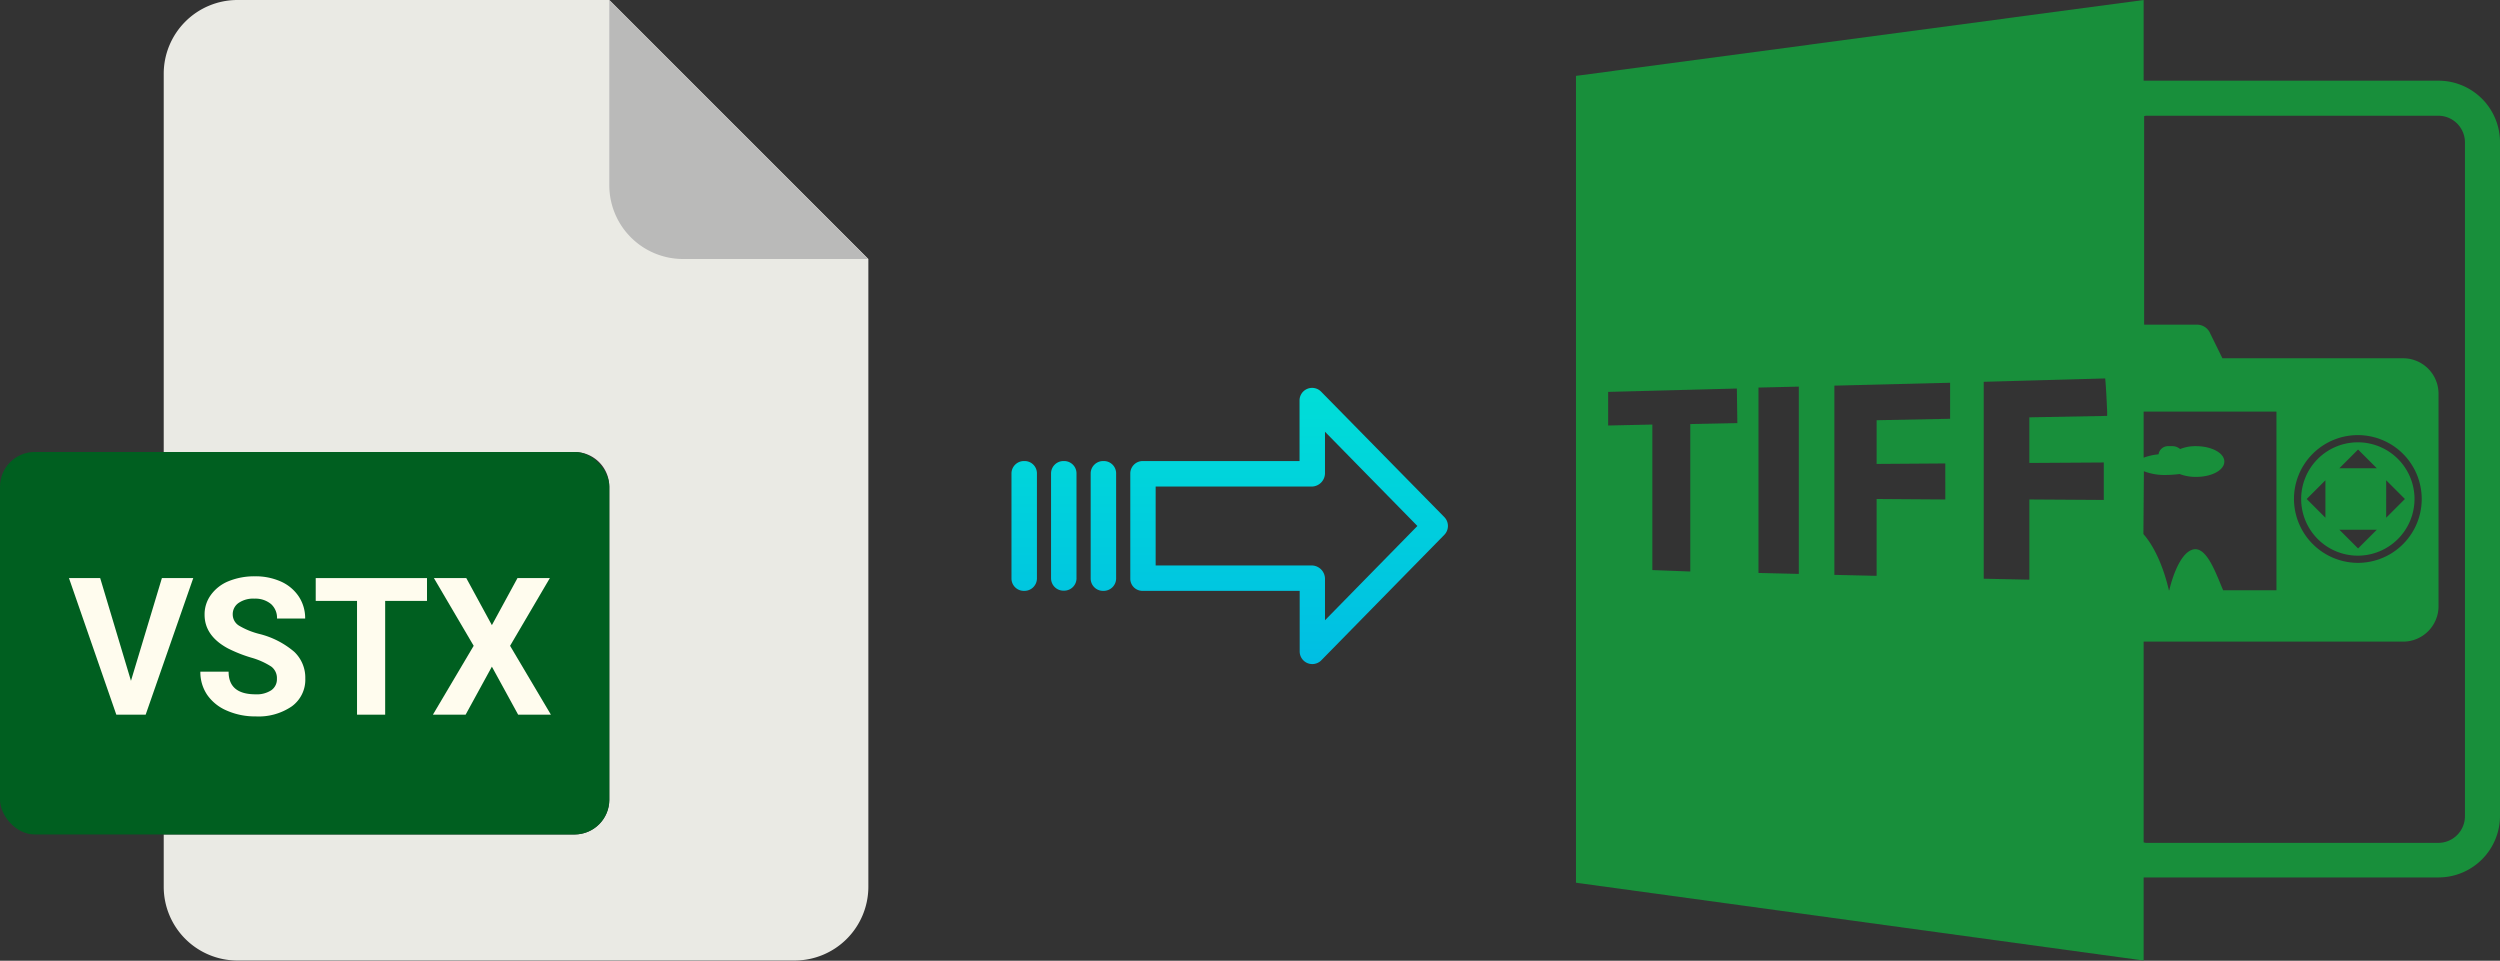
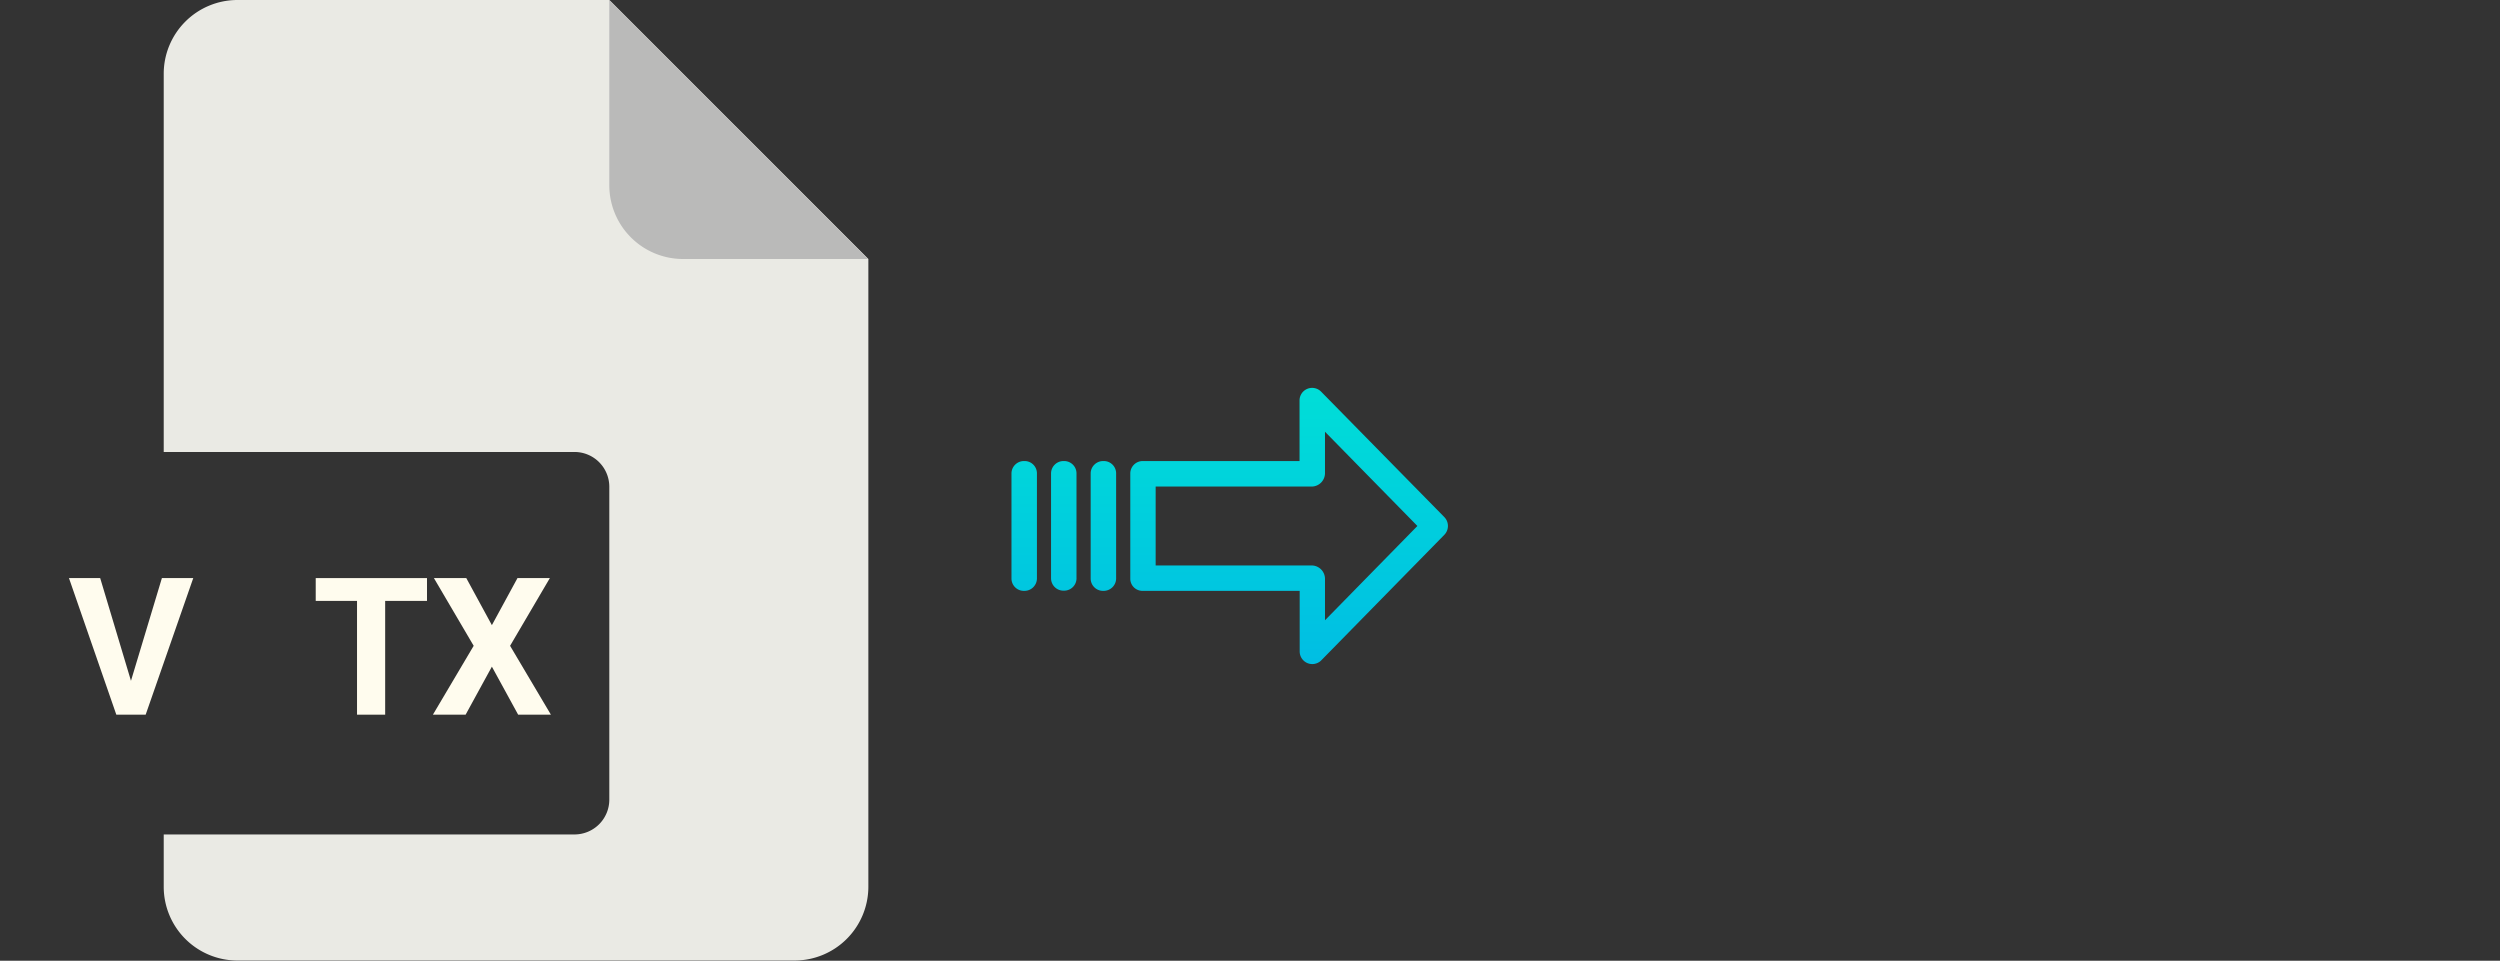
<svg xmlns="http://www.w3.org/2000/svg" xmlns:xlink="http://www.w3.org/1999/xlink" viewBox="0 0 520.55 200.04">
  <rect x="0" y="0" width="520.55" height="200.04" fill="#333333" stroke="none" />
  <defs>
    <style>.cls-1{fill:#eaeae4;}.cls-2{fill:#babab9;}.cls-3{fill:#005f20;}.cls-4{fill:#fffcee;}.cls-5{fill:#188f3b;}.cls-6{fill:url(#linear-gradient);}.cls-7{fill:url(#linear-gradient-2);}.cls-8{fill:url(#linear-gradient-3);}.cls-9{fill:url(#linear-gradient-4);}</style>
    <linearGradient id="linear-gradient" x1="268.39" y1="135.98" x2="268.39" y2="16.78" gradientTransform="matrix(1, 0, 0, -1, 0, 186.67)" gradientUnits="userSpaceOnUse">
      <stop offset="0" stop-color="#00efd1" />
      <stop offset="1" stop-color="#00acea" />
    </linearGradient>
    <linearGradient id="linear-gradient-2" x1="229.74" y1="135.98" x2="229.74" y2="16.78" xlink:href="#linear-gradient" />
    <linearGradient id="linear-gradient-3" x1="221.49" y1="135.98" x2="221.49" y2="16.78" xlink:href="#linear-gradient" />
    <linearGradient id="linear-gradient-4" x1="213.25" y1="135.98" x2="213.25" y2="16.78" xlink:href="#linear-gradient" />
  </defs>
  <title>vstx to tiff</title>
  <g id="Layer_2" data-name="Layer 2">
    <g id="Layer_2-2" data-name="Layer 2">
      <path class="cls-1" d="M119.62,173.75H34.09v10.93A15.36,15.36,0,0,0,49.45,200h116a15.37,15.37,0,0,0,15.36-15.36V53.93L126.87,0H49.45A15.36,15.36,0,0,0,34.09,15.4V94.11h85.53a7.25,7.25,0,0,1,7.25,7.24h0v65.16A7.25,7.25,0,0,1,119.62,173.75Z" />
      <path class="cls-2" d="M180.76,53.93,126.87,0V38.57a15.36,15.36,0,0,0,15.36,15.36h38.53Z" />
-       <rect class="cls-3" y="94.11" width="126.87" height="79.64" rx="7.24" />
      <path class="cls-4" d="M14.36,120.37h6.5l6.41,21.39,6.44-21.39h6.53l-9.91,28.44H24.22Z" />
-       <path class="cls-4" d="M41.72,139.86H47.6q0,4.71,5.62,4.71a5.48,5.48,0,0,0,3.27-.85,2.77,2.77,0,0,0,1.17-2.37,3,3,0,0,0-1.17-2.55,15.35,15.35,0,0,0-4.22-1.88A29.41,29.41,0,0,1,47.44,135q-4.84-2.62-4.84-7a6.82,6.82,0,0,1,1.3-4.11A8.44,8.44,0,0,1,47.63,121a14.17,14.17,0,0,1,5.46-1,12.88,12.88,0,0,1,5.43,1.1,8.75,8.75,0,0,1,3.7,3.12,8.13,8.13,0,0,1,1.32,4.57H57.68a3.84,3.84,0,0,0-1.23-3A5.09,5.09,0,0,0,53,124.65a5.37,5.37,0,0,0-3.34.91A2.84,2.84,0,0,0,48.46,128a2.73,2.73,0,0,0,1.39,2.32A15.77,15.77,0,0,0,54,132a17.76,17.76,0,0,1,7.28,3.73,7.44,7.44,0,0,1,2.29,5.55,6.85,6.85,0,0,1-2.8,5.79,12.22,12.22,0,0,1-7.52,2.1,14.5,14.5,0,0,1-6-1.2,9.43,9.43,0,0,1-4.11-3.29A8.41,8.41,0,0,1,41.72,139.86Z" />
      <path class="cls-4" d="M65.74,125.12v-4.75H88.91v4.75H80.2v23.69H74.34V125.12Z" />
      <path class="cls-4" d="M90.14,148.81l8.49-14.34-8.28-14.1h6.74l5.33,9.8,5.33-9.8h6.74l-8.28,14.1,8.5,14.34h-6.82l-5.47-10-5.47,10Z" />
    </g>
    <g id="Layer_7" data-name="Layer 7">
-       <path class="cls-5" d="M446.35,182.7h61.4a12.82,12.82,0,0,0,12.8-12.8V29.6a12.82,12.82,0,0,0-12.8-12.8h-61.4V0L328.15,15.8v168L446.35,200Zm0-84.6a12.05,12.05,0,0,0,4.7.8,24.58,24.58,0,0,0,2.8-.2,9.34,9.34,0,0,0,3.4.6c3.3,0,5.9-1.4,5.9-3.2s-2.7-3.2-5.9-3.2a8.45,8.45,0,0,0-3.3.6,2.53,2.53,0,0,0-1.5-.6h-.9a2,2,0,0,0-2.1,1.7,11.86,11.86,0,0,0-3.1.7V85.7H474v37.2h-11.1c-1.5-3.5-3.4-9.1-6.2-8.5-3.1.7-4.8,7.5-5,8.5h-.1c-.2-.9-1.7-7.6-5.3-11.7l.1-13.1Zm.8-74h60.6a5.55,5.55,0,0,1,5.5,5.5V170a5.55,5.55,0,0,1-5.5,5.5h-60.6a2.2,2.2,0,0,1-.8-.1V133.6h54a7.38,7.38,0,0,0,7.4-7.4V82a7.38,7.38,0,0,0-7.4-7.4h-37.6l-2.7-5.5a3,3,0,0,0-2.6-1.5h-11V24.2A1.48,1.48,0,0,1,447.15,24.1Zm30.5,79.8A13.3,13.3,0,1,1,491,117.2,13.36,13.36,0,0,1,477.65,103.9ZM361.75,88.1l-9.8.2V119l-7.9-.3V88.4l-9.2.2v-7l26.8-.7.1,7.2Zm12.8,31.4-8.4-.2V80.7l8.4-.2Zm31.5-32.3-15.3.3v9.1l14.3-.1V104l-14.3-.1v16l-8.8-.2V80.3l24.1-.6v7.5Zm32,16.9-15.5-.1v16.7l-9.5-.2v-41l25.3-.7c.2,2.3.3,4.6.4,6.8h0v1l-16.2.3v9.5l15.5-.1v7.8Z" />
-       <path class="cls-5" d="M502.75,103.9A11.8,11.8,0,1,0,491,115.7,11.82,11.82,0,0,0,502.75,103.9Zm-5.9-3.9,3.9,3.9-3.9,3.9V100ZM491,93.6l3.9,3.9h-7.8Zm-6.8,14.2-3.9-3.9,3.9-3.9Zm10.7,2.5-3.9,3.9-3.9-3.9Z" />
-     </g>
+       </g>
    <g id="Layer_3" data-name="Layer 3">
      <path class="cls-6" d="M275.09,81.56a2.62,2.62,0,0,0-4.5,1.85V96H238a2.59,2.59,0,0,0-2.65,2.54v0l0,22a2.51,2.51,0,0,0,.78,1.79,2.57,2.57,0,0,0,1.88.7h32.61v12.59a2.64,2.64,0,0,0,1.63,2.46,2.57,2.57,0,0,0,1,.19,2.6,2.6,0,0,0,1.88-.79l25.6-26.11a2.65,2.65,0,0,0,0-3.71Zm.8,47.59v-8.63a2.8,2.8,0,0,0-2.69-2.78H240.63V101.31H273.2a2.8,2.8,0,0,0,2.69-2.78V89.9l19.24,19.62Z" />
      <path class="cls-7" d="M229.75,96h0a2.6,2.6,0,0,0-2.65,2.54v21.93a2.57,2.57,0,0,0,2.58,2.56h.07a2.6,2.6,0,0,0,2.65-2.54V98.57A2.56,2.56,0,0,0,229.81,96Z" />
      <path class="cls-8" d="M221.5,96h0a2.59,2.59,0,0,0-2.65,2.54v0l0,21.89a2.58,2.58,0,0,0,2.59,2.56h.07a2.58,2.58,0,0,0,2.64-2.54V98.57A2.57,2.57,0,0,0,221.57,96Z" />
      <path class="cls-9" d="M213.26,96h0a2.6,2.6,0,0,0-2.65,2.54v21.93a2.57,2.57,0,0,0,2.58,2.56h.07a2.6,2.6,0,0,0,2.65-2.54V98.57A2.56,2.56,0,0,0,213.32,96Z" />
    </g>
  </g>
</svg>